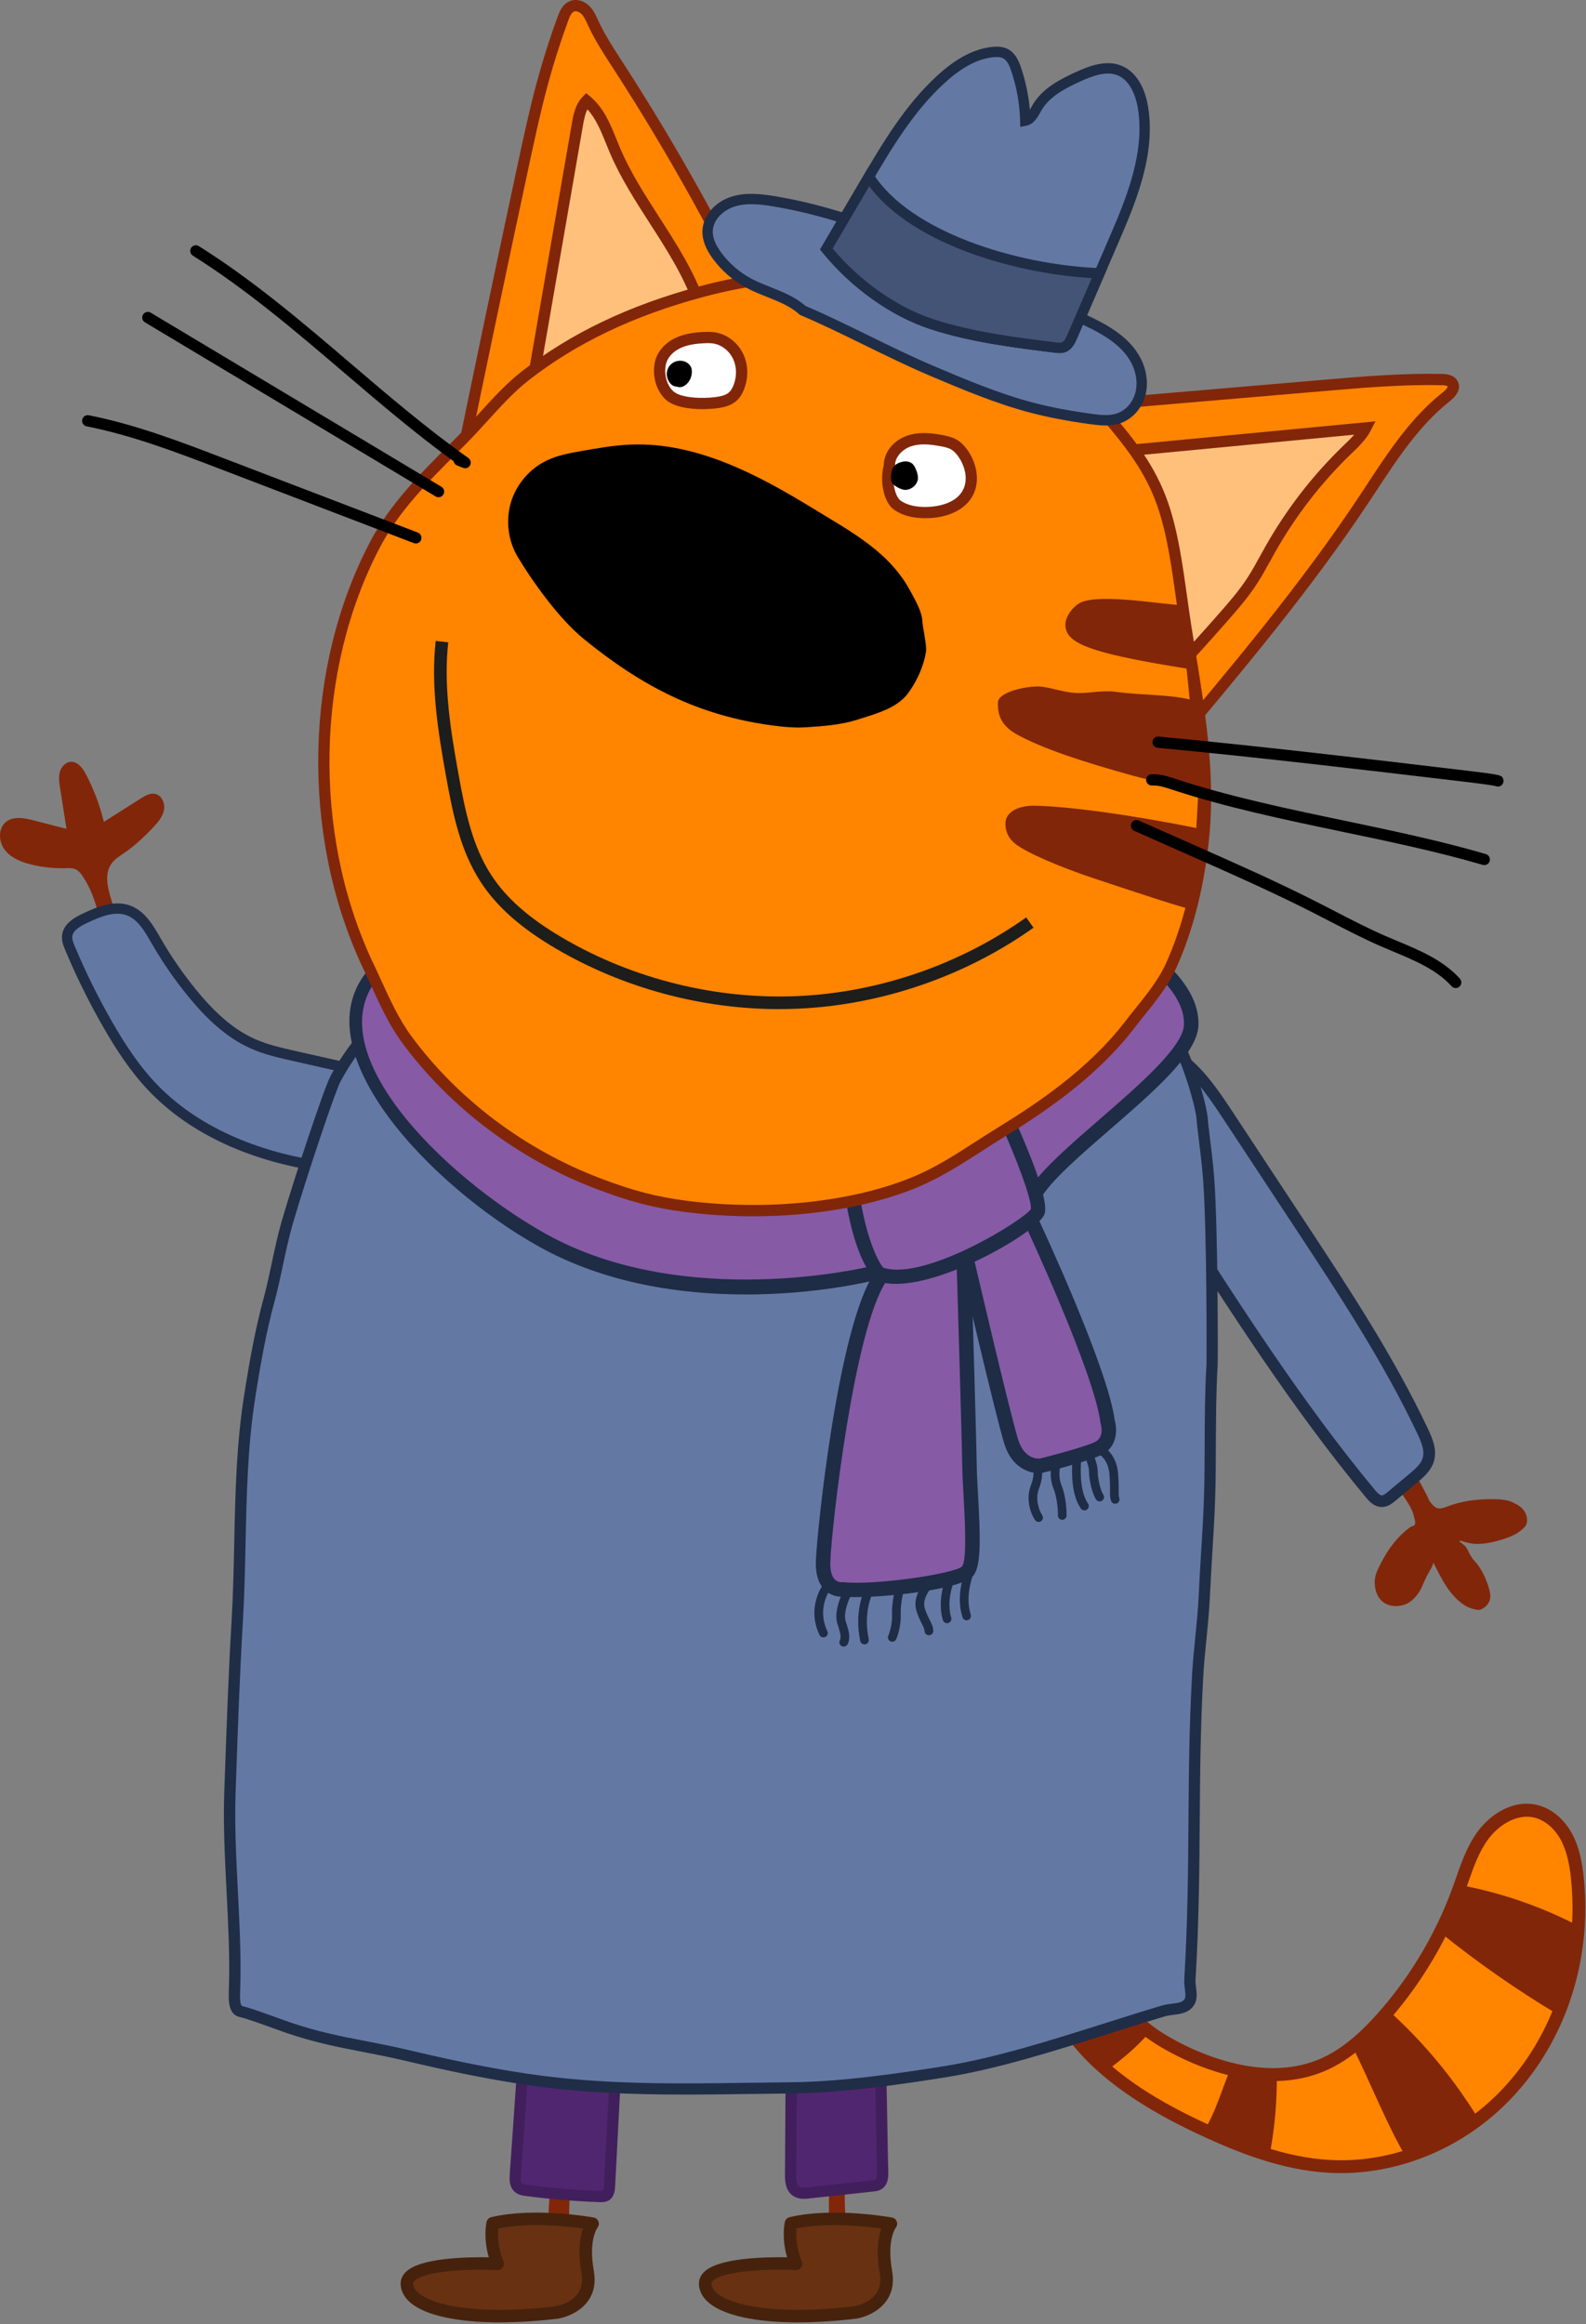
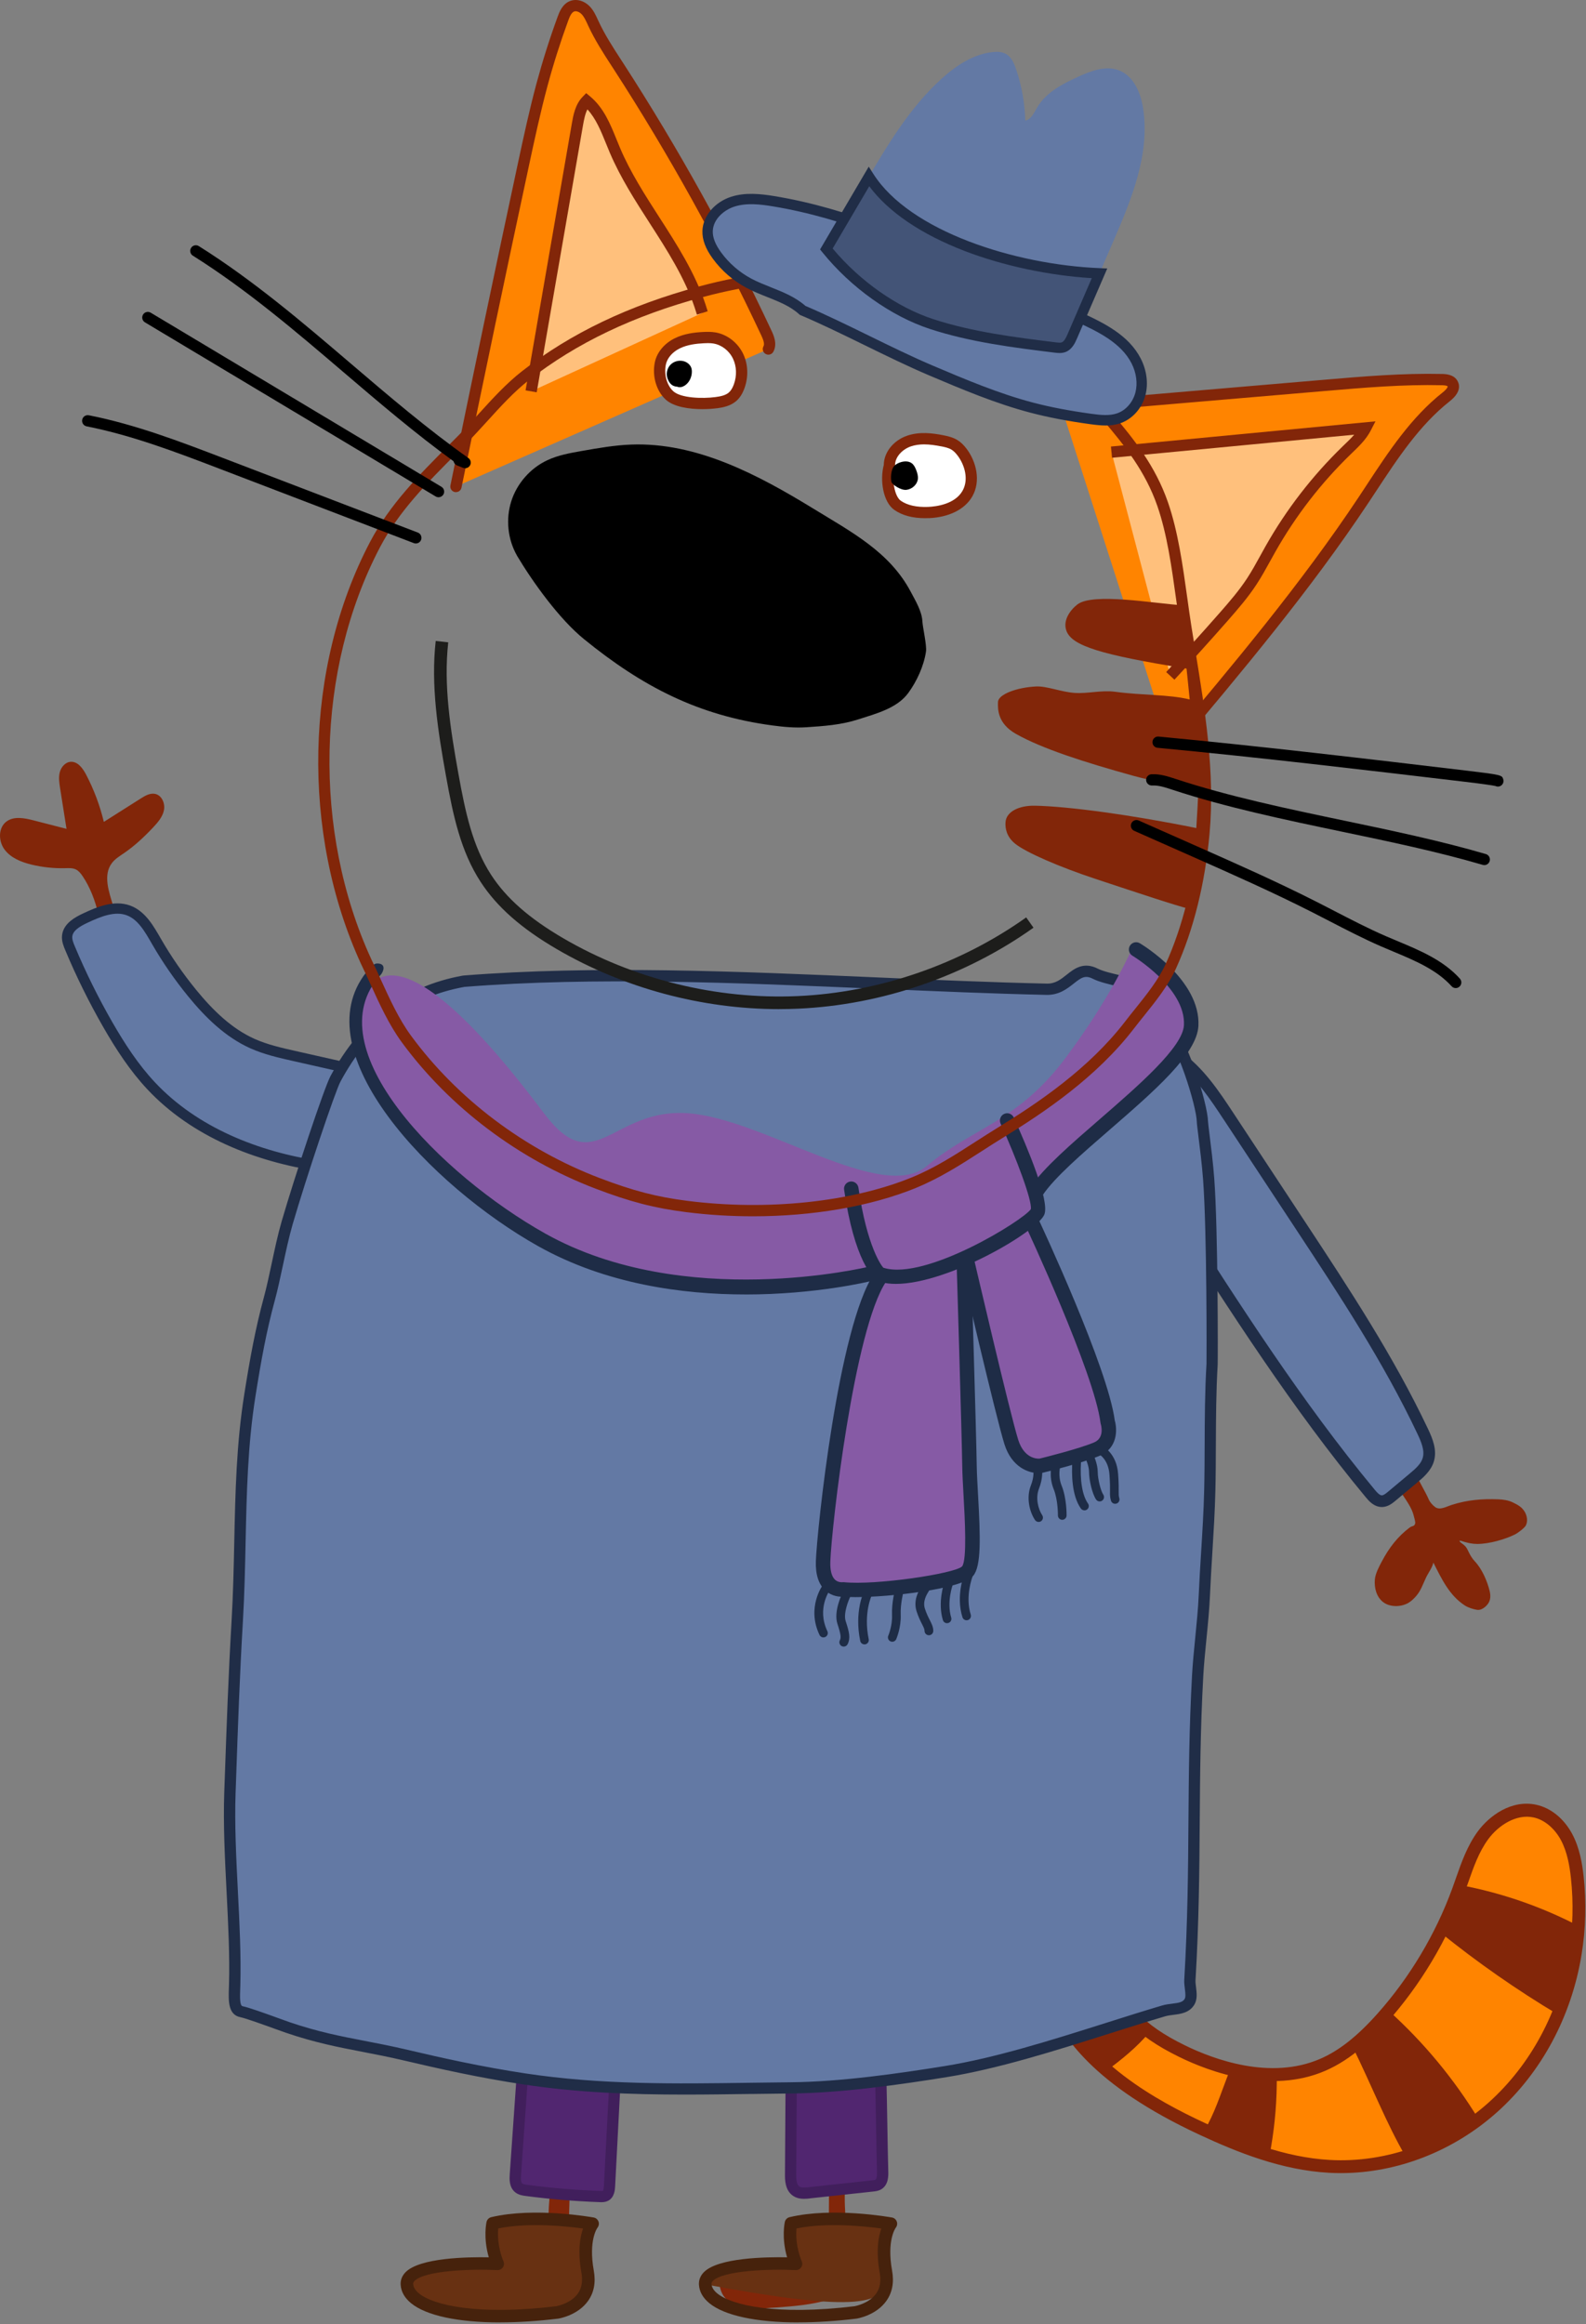
<svg xmlns="http://www.w3.org/2000/svg" width="557" height="816" viewBox="0 0 557 816" fill="none">
  <rect x="0" y="0" width="557" height="816" fill="#808080" stroke="none" />
  <g clip-path="url(#clip0_787_8379)">
    <path d="M488.88 516.05C489.68 514.99 493.28 511.91 494.35 512.7C495.42 513.49 496.69 516.27 497.23 517.49C498.5 520.38 500.53 523.57 501.8 526.46C502.22 527.42 503.15 528.44 503.99 529.07C505.66 530.33 507.94 528.93 509.93 528.3C515.33 526.58 520.54 526.15 526.2 526.37C527.88 526.43 529.74 526.7 531.24 527.43C533.04 528.31 534.41 529.01 535.46 530.72C536.32 532.13 536.64 534.15 535.84 535.6C535.36 536.47 533.01 538.23 532.12 538.67C528.48 540.47 523.01 542.03 518.81 542.04C515.34 542.04 512.75 540.59 512.61 540.95C512.46 541.35 513.68 541.88 514.64 542.89C515.6 543.9 515.99 546.05 517.95 548.14C520.59 550.94 522.34 555.22 523.14 558.47C523.54 560.09 523.55 561.72 522.57 563.06C521.72 564.21 520.21 565.39 518.8 565.18C517.39 564.97 515.56 564.38 514.37 563.59C508.97 560.03 506.32 554.36 503.4 548.59C502.97 550.46 501.61 552.17 500.79 553.91C499.7 556.22 498.99 558.49 497.29 560.4C496.48 561.32 495.58 562.19 494.52 562.79C491.94 564.24 488.09 564.27 485.75 562.45C483.41 560.63 482.61 557.53 482.84 554.59C483 552.46 484.35 549.96 485.35 548.08C487.82 543.43 490.87 539.41 495.1 536.26C496 535.6 496.71 535.96 496.99 534.88C497.15 534.26 496.65 532.76 496.5 532.14C495.24 526.78 488.78 521.58 488.88 516.08V516.05Z" fill="#822609" />
    <path d="M413.28 370.71C420.96 376.05 426.29 384.04 431.43 391.84C439.9 404.69 448.36 417.53 456.83 430.38C472.24 453.77 487.71 477.25 499.68 502.55C501.16 505.67 502.61 509.18 501.61 512.48C500.8 515.16 498.54 517.12 496.38 518.92L488.81 525.25C487.78 526.11 486.64 527.01 485.3 527.01C483.62 527.01 482.31 525.61 481.24 524.32C455.59 493.39 433.88 459.46 412.24 425.63L398.23 403.73C395.4 399.31 392.5 394.7 391.79 389.5C391.08 384.3 408.45 372.78 413.28 370.69V370.71Z" fill="#6379A4" />
    <path d="M490.13 526.83L497.7 520.5C499.75 518.79 502.56 516.44 503.57 513.08C504.77 509.09 503.15 505.11 501.53 501.69C489.47 476.2 473.75 452.34 458.54 429.26L433.14 390.72C428.18 383.2 422.57 374.67 414.45 369.03L413.51 368.38L412.46 368.84C409.15 370.27 388.75 382.45 389.76 389.8C390.54 395.53 393.71 400.49 396.5 404.85L410.51 426.75C431.84 460.1 453.89 494.58 479.65 525.64C480.65 526.84 482.5 529.07 485.29 529.07C485.38 529.07 485.48 529.07 485.57 529.07C487.58 528.96 489.1 527.69 490.12 526.84L490.13 526.83ZM429.71 392.96L455.11 431.5C470.24 454.46 485.89 478.2 497.82 503.42C499.17 506.28 500.43 509.29 499.64 511.89C499.03 513.92 497.28 515.5 495.06 517.36L487.49 523.69C486.88 524.2 485.96 524.98 485.3 524.98C484.54 524.98 483.62 524 482.82 523.03C457.22 492.16 435.24 457.79 413.97 424.55L399.96 402.65C397.39 398.64 394.48 394.09 393.82 389.24C393.43 386.36 406.31 376.43 413.05 373.07C420.02 378.27 425.15 386.06 429.7 392.96H429.71Z" fill="#202D47" />
    <path d="M39.79 318.15C38.24 313.1 36.1 307.16 39.32 302.97C40.44 301.51 42.05 300.54 43.56 299.51C47.34 296.92 50.7 293.76 53.84 290.42C55.47 288.68 57.12 286.76 57.58 284.42C58.04 282.08 56.85 279.24 54.52 278.72C52.73 278.33 50.97 279.35 49.43 280.33L36.47 288.54C35.08 282.77 32.98 277.17 30.22 271.91C29.07 269.73 27.31 267.31 24.85 267.45C22.97 267.56 21.48 269.25 21 271.08C20.52 272.91 20.81 274.83 21.1 276.69L23.36 290.99L11.74 288C8.54 287.18 4.82 286.45 2.2 288.47C-0.69 290.69 -0.57 295.39 1.63 298.3C3.83 301.21 7.44 302.65 10.98 303.52C14.86 304.47 18.86 304.9 22.85 304.8C24.17 304.76 25.57 304.68 26.74 305.29C27.71 305.79 28.4 306.69 29.01 307.59C31.71 311.59 33.39 316.15 34.52 320.82C35.21 323.66 34.93 332.75 36.89 334.67C38.99 336.72 40.73 333.27 41.39 331.2C42.71 327.12 41 322.1 39.8 318.16L39.79 318.15Z" fill="#822609" />
    <path d="M142.06 377.69C139.48 376.58 136.56 376.75 133.75 376.64C128.74 376.46 123.81 375.35 118.91 374.24L103.34 370.73C98.38 369.61 93.38 368.48 88.73 366.41C80.23 362.62 73.4 355.88 67.51 348.68C62.84 342.97 58.64 336.89 54.95 330.5C52.45 326.17 49.8 321.36 45.12 319.63C40.18 317.81 34.76 320.07 29.99 322.3C27.14 323.63 23.9 325.48 23.59 328.61C23.44 330.08 24.01 331.52 24.59 332.89C28.46 342.13 32.91 351.12 37.9 359.8C42.27 367.4 47.09 374.81 53.08 381.2C68.31 397.45 90.23 406.13 112.26 409.41C121.14 410.73 136.43 412.35 143.75 405.4C150.29 399.19 151.52 381.76 142.07 377.69H142.06Z" fill="#6379A4" />
    <path d="M142.06 377.69C139.48 376.58 136.56 376.75 133.75 376.64C128.74 376.46 123.81 375.35 118.91 374.24L103.34 370.73C98.38 369.61 93.38 368.48 88.73 366.41C80.23 362.62 73.4 355.88 67.51 348.68C62.84 342.97 58.64 336.89 54.95 330.5C52.45 326.17 49.8 321.36 45.12 319.63C40.18 317.81 34.76 320.07 29.99 322.3C27.14 323.63 23.9 325.48 23.59 328.61C23.44 330.08 24.01 331.52 24.59 332.89C28.46 342.13 32.91 351.12 37.9 359.8C42.27 367.4 47.09 374.81 53.08 381.2C68.31 397.45 90.23 406.13 112.26 409.41C121.14 410.73 136.43 412.35 143.75 405.4C150.29 399.19 151.52 381.76 142.07 377.69H142.06Z" stroke="#202D47" stroke-width="3.62" stroke-miterlimit="10" />
    <path d="M380.44 690.04C388.02 693.87 392.1 702.13 397.95 708.29C402.75 713.34 408.81 717.01 415.06 720.07C430.41 727.59 448.81 731.69 464.51 724.92C472.7 721.39 479.45 715.19 485.39 708.54C497.03 695.49 506.17 680.22 512.16 663.8C514.6 657.12 516.59 650.11 520.79 644.37C524.99 638.63 532.12 634.33 539.07 635.86C543.87 636.91 547.79 640.59 550.12 644.91C552.45 649.24 553.37 654.17 553.91 659.06C554.88 667.94 554.64 676.95 553.21 685.77C549.88 706.36 539.77 725.97 524.22 739.88C508.67 753.79 487.68 761.73 466.85 760.58C451.31 759.72 436.44 754.04 422.32 747.49C400.96 737.57 379.3 724.07 370.01 702.43C368.51 698.93 367.37 694.89 368.85 691.37C370.33 687.86 377.85 687.25 380.43 690.06L380.44 690.04Z" fill="#FF8400" />
    <path d="M525.75 741.55C541.39 727.55 551.94 707.87 555.46 686.11C556.92 677.08 557.16 667.88 556.17 658.79C555.7 654.43 554.81 648.79 552.13 643.81C549.24 638.45 544.67 634.73 539.57 633.61C530.84 631.69 523.02 637.47 518.97 643C515.3 648.01 513.25 653.86 511.27 659.51C510.86 660.68 510.45 661.84 510.03 663C504.17 679.05 495.07 694.27 483.7 707.01C476.63 714.93 470.25 719.96 463.61 722.82C446.14 730.36 426.31 723.05 416.05 718.02C408.75 714.44 403.52 710.85 399.59 706.71C397.75 704.77 396.02 702.53 394.36 700.36C390.82 695.76 387.16 691 381.8 688.17C379.49 685.99 375.71 685.72 373.09 686.18C369.99 686.72 367.69 688.28 366.78 690.45C364.86 695.03 366.52 699.96 367.95 703.28C372.87 714.76 383.77 732.05 421.39 749.51C434.44 755.57 450.04 761.89 466.75 762.81C468.14 762.89 469.53 762.92 470.92 762.92C490.65 762.92 510.43 755.25 525.76 741.53L525.75 741.55ZM378.78 691.57C378.96 691.77 379.18 691.94 379.43 692.06C384.06 694.4 387.32 698.64 390.78 703.14C392.52 705.4 394.31 707.74 396.32 709.85C400.63 714.39 406.27 718.28 414.08 722.11C425.04 727.48 446.29 735.26 465.43 727C474.97 722.88 482.37 715.35 487.11 710.04C498.86 696.87 508.27 681.15 514.32 664.56C514.75 663.39 515.16 662.2 515.58 661.02C517.54 655.44 519.38 650.16 522.66 645.7C526.16 640.92 532.45 636.71 538.63 638.06C542.38 638.88 545.94 641.84 548.17 645.97C550.48 650.26 551.27 655.34 551.7 659.29C552.65 667.98 552.42 676.77 551.02 685.4C547.66 706.13 537.63 724.87 522.76 738.18C507.24 752.07 486.94 759.41 467.03 758.3C451.09 757.42 435.99 751.29 423.33 745.41C405.99 737.36 381.82 724.05 372.15 701.51C370.41 697.45 370.04 694.5 371 692.23C371.29 691.55 372.45 690.92 373.91 690.67C374.41 690.58 374.9 690.54 375.36 690.54C376.95 690.54 378.28 691 378.82 691.58L378.78 691.57Z" fill="#822609" />
    <path d="M512.17 663.78C512.41 663.13 512.64 662.47 512.87 661.81C527.28 664.51 541.29 669.35 554.3 676.11C554.1 679.34 553.74 682.56 553.22 685.75C552.03 693.11 549.96 700.33 547.1 707.22C532.69 698.61 518.89 688.98 505.83 678.44C508.22 673.68 510.34 668.78 512.17 663.78V663.78Z" fill="#822609" />
    <path d="M432.12 726.39C437.52 727.74 443.02 728.46 448.44 728.32C448.41 729.52 448.41 730.73 448.39 731.93C448.29 740.24 447.43 748.54 445.86 756.7C438.06 754.37 430.46 751.22 423.06 747.81C426.5 742.04 428.56 735.49 430.99 729.19C431.35 728.26 431.72 727.32 432.12 726.39Z" fill="#822609" />
    <path d="M368.86 691.35C370.34 687.84 377.86 687.23 380.44 690.04C388.02 693.87 392.1 702.13 397.95 708.29C399.72 710.16 401.67 711.84 403.74 713.37C399.49 718.61 393.35 723.5 388.68 726.9C380.75 720.09 374.16 712.06 370.02 702.41C368.52 698.91 367.38 694.87 368.86 691.35V691.35Z" fill="#822609" />
    <path d="M485.4 708.53C486.17 707.66 486.94 706.78 487.69 705.9C499.98 716.97 510.64 729.84 519.25 743.96C511.58 749.8 502.89 754.31 493.7 757.15C487.01 745.78 481.53 731.7 475 718.5C478.76 715.53 482.2 712.1 485.39 708.52L485.4 708.53Z" fill="#822609" />
    <path d="M200.21 762.18C199.97 758.33 194.43 762.37 194.13 763.74C192.42 771.39 192.04 786.02 193.04 793.8C192.22 793.9 191.43 786.85 190.64 786.65C189.44 786.34 188.18 786.38 186.94 786.43C179.94 786.67 172.88 801.28 166.05 802.85C162.16 803.74 165.85 796.52 164.18 800.14C163.38 801.88 155.41 798.37 155.49 800.28C155.58 802.56 155.94 804.96 157.35 806.76C157.93 807.5 158.68 808.11 159.48 808.62C163.66 811.26 168.99 810.93 173.89 810.32C178.41 809.75 182.91 809.01 187.37 808.09C192.05 807.13 197.19 805.63 199.61 801.51C200.04 800.78 200.36 799.99 200.49 799.16C200.65 798.13 200.51 797.09 200.39 796.06C199.06 784.84 200.45 766.06 200.21 762.2V762.18Z" fill="#822609" />
    <path d="M297.3 764.45C296.4 768.99 296.66 773.66 296.92 778.27L297.91 795.72C298.09 798.91 298.14 802.49 295.95 804.81C294.7 806.14 292.91 806.82 291.16 807.34C285.2 809.12 278.95 809.65 272.75 810.1C268.23 810.42 263.59 810.7 259.25 809.38C257.55 808.86 255.87 808.07 254.68 806.74C252.31 804.11 252.4 800.14 252.75 796.61C252.9 795.07 260.85 803.45 261.78 802.21C262.29 801.54 263.27 799.05 263.98 798.62C266.63 797 261.68 800.92 264.75 800.41C273.15 799.01 281.81 795.7 290.16 797.4C290.39 797.45 290.67 788.26 290.85 788.11C291.02 787.96 291.04 787.7 291.04 787.48L291.17 766.06C291.17 764.58 291.2 763.06 291.77 761.7C292.34 760.34 293.61 759.16 295.09 759.16C296.57 759.16 297.85 763.08 297.29 764.44L297.3 764.45Z" fill="#822609" />
    <path d="M183.44 728.7L181.01 763.46C180.89 765.11 180.89 767.03 182.16 768.09C182.91 768.71 183.93 768.87 184.89 768.99C193.49 770.12 202.14 770.84 210.81 771.14C211.42 771.16 212.06 771.17 212.6 770.9C213.77 770.32 213.98 768.78 214.05 767.47L215.88 732.3C215.99 730.1 215.97 727.55 214.26 726.14C213.09 725.18 211.46 725.06 209.95 725.02C203.05 724.83 190.25 727.64 183.43 728.68L183.44 728.7Z" fill="#512670" />
    <path d="M213.49 772.68C215.83 771.51 215.98 768.66 216.03 767.59L217.86 732.42C217.96 730.59 218.15 726.8 215.52 724.63C213.88 723.28 211.81 723.11 210.01 723.06C204.74 722.91 196.3 724.43 189.53 725.64C187.16 726.07 184.91 726.47 183.13 726.74L181.56 726.98L179.02 763.32C178.92 764.78 178.71 767.8 180.88 769.61C182.1 770.62 183.62 770.82 184.62 770.95C193.25 772.08 202.03 772.81 210.73 773.12C210.89 773.12 211.07 773.13 211.26 773.13C211.9 773.13 212.7 773.06 213.48 772.67L213.49 772.68ZM190.24 729.54C196.83 728.35 205.04 726.89 209.91 727.02C211.11 727.05 212.34 727.13 213.02 727.69C213.98 728.48 214.02 730.33 213.92 732.22L212.09 767.39C212.01 768.86 211.75 769.13 211.74 769.15C211.6 769.21 211.12 769.19 210.89 769.18C202.32 768.88 193.66 768.16 185.16 767.04C184.58 766.96 183.77 766.86 183.43 766.58C182.82 766.07 182.94 764.35 182.99 763.61L185.31 730.42C186.8 730.17 188.49 729.87 190.24 729.55V729.54Z" fill="#411F5C" />
    <path d="M308.26 717.15C309.08 721.16 309.2 725.29 309.32 729.38C309.54 737.25 309.76 754.55 309.99 762.42C310.04 764.07 309.92 766.03 308.52 766.89C307.93 767.25 307.22 767.33 306.53 767.41L284.22 769.82C282.65 769.99 280.93 770.12 279.63 769.24C277.82 768 277.65 765.44 277.67 763.25C277.75 753.89 277.83 735.1 277.91 725.74C277.91 724.67 277.93 723.57 278.34 722.58C279.44 719.88 282.81 719.06 285.7 718.72C292.26 717.94 301.69 716.8 308.28 717.16L308.26 717.15Z" fill="#512670" />
    <path d="M284.42 771.79L306.73 769.38C307.5 769.3 308.56 769.18 309.54 768.58C312.09 767.02 312 763.76 311.96 762.37C311.85 758.45 311.74 752.08 311.63 745.92C311.52 739.71 311.41 733.29 311.3 729.33C311.18 725.21 311.06 720.95 310.2 716.76L309.89 715.26L308.37 715.18C301.73 714.82 292.53 715.91 285.82 716.71L285.45 716.75C282.34 717.12 278.02 718.05 276.49 721.84C275.94 723.2 275.93 724.6 275.92 725.73C275.88 730.45 275.84 737.56 275.8 744.66C275.76 751.64 275.72 758.6 275.68 763.24C275.66 765.09 275.63 768.93 278.5 770.89C279.74 771.73 281.13 771.95 282.39 771.95C283.14 771.95 283.84 771.87 284.42 771.81V771.79ZM306.6 719.07C307.14 722.47 307.24 726 307.34 729.44C307.45 733.38 307.56 739.79 307.67 745.99C307.78 752.16 307.89 758.55 308 762.49C308.05 764.44 307.74 765.05 307.47 765.22C307.25 765.36 306.72 765.41 306.3 765.46L283.99 767.87C282.67 768.01 281.43 768.1 280.72 767.62C279.73 766.94 279.61 765.05 279.63 763.28C279.67 758.64 279.71 751.67 279.75 744.69C279.79 737.6 279.83 730.49 279.87 725.77C279.87 724.9 279.88 723.99 280.15 723.34C280.71 721.96 282.6 721.09 285.91 720.69L286.28 720.65C291.98 719.97 299.52 719.08 305.53 719.08C305.89 719.08 306.25 719.08 306.6 719.09V719.07Z" fill="#411F5C" />
    <path d="M408.61 358.54C404.32 354.55 403.95 347.81 400.71 346.46C396.77 344.83 388.47 343.78 384.67 341.85C377.48 338.21 375.67 347.49 367.61 347.31C302.26 345.86 228 339.32 162.84 344.48C142.72 348.12 128.3 359.37 117.83 378.74C115.74 382.59 105.46 413.46 100.86 429.27C98.41 437.7 96.74 448.14 94.59 456.01C91.52 467.28 89.61 478.12 87.77 489.76C83.54 516.43 84.92 541.98 83.32 569.15C82.1 589.78 81.49 608.46 80.76 629.36C80 650.95 83.02 675.77 82.42 697.04C82.29 701.76 81.89 705.68 84.82 706.26C87.63 706.81 98.34 710.87 101.05 711.79C116.68 717.1 126.9 717.83 142.73 721.56C156.77 724.87 170.07 727.72 184.22 729.86C215.62 734.6 245.97 733.29 277.72 733C294.95 732.84 315.01 730.04 332.12 727.28C356.43 723.36 384.51 713.13 408.66 705.98C412.01 704.99 415.97 705.76 417.77 702.77C418.96 700.79 417.77 697.47 417.9 695.17C420.27 654.98 418.52 626.99 420.62 588.45C421.11 579.43 422.58 569.24 422.97 560.22C423.51 547.87 424.59 535.54 424.89 523.32C425.24 508.76 424.8 494.27 425.71 478.92C425.78 477.79 425.88 432.41 424.51 413.97C423.89 405.62 422.34 395.29 422.31 393.85C422.18 387.78 415.01 364.5 408.62 358.55L408.61 358.54Z" fill="#6379A4" />
    <path d="M263.91 735.14C268.49 735.08 273.09 735.01 277.72 734.97C295.7 734.8 316.39 731.81 332.42 729.23C350.46 726.32 370.29 720.05 389.47 713.98C396.35 711.8 402.86 709.75 409.2 707.87C410.09 707.61 411.08 707.48 412.13 707.35C414.62 707.04 417.72 706.66 419.45 703.78C420.57 701.91 420.29 699.63 420.04 697.62C419.93 696.74 419.83 695.91 419.86 695.28C421.09 674.45 421.22 656.68 421.34 639.49C421.45 623.58 421.57 607.12 422.58 588.55C422.81 584.32 423.27 579.73 423.71 575.29C424.21 570.28 424.72 565.11 424.93 560.3C425.15 555.27 425.47 550.15 425.77 545.19C426.21 538.02 426.67 530.61 426.84 523.35C426.97 517.96 426.99 512.48 427.01 507.18C427.05 498.07 427.08 488.65 427.65 479.02C427.73 477.68 427.8 432 426.45 413.81C426.06 408.51 425.29 402.38 424.78 398.32C424.52 396.21 424.27 394.22 424.26 393.79C424.13 387.48 416.89 363.55 409.94 357.08C408.12 355.39 407.09 353.05 406.1 350.78C404.93 348.12 403.82 345.6 401.45 344.62C399.51 343.82 396.79 343.19 393.92 342.52C390.72 341.78 387.41 341.01 385.55 340.07C380.5 337.51 377.23 340.12 374.6 342.21C372.55 343.84 370.61 345.39 367.64 345.32C348.47 344.89 328.95 344.05 308.27 343.15C259.38 341.03 208.82 338.84 162.67 342.49L162.47 342.52C142.09 346.21 126.91 357.74 116.07 377.78C113.86 381.87 103.55 412.87 98.94 428.7C97.59 433.34 96.48 438.55 95.41 443.59C94.5 447.87 93.63 451.92 92.67 455.47C89.72 466.3 87.79 476.88 85.8 489.43C83.01 507.02 82.65 523.72 82.27 541.4C82.08 550.38 81.88 559.66 81.33 569.01C80.21 588.09 79.59 605.8 78.93 624.54L78.76 629.27C78.37 640.41 78.98 652.52 79.58 664.23C80.14 675.26 80.72 686.66 80.42 696.96L80.379 698.1C80.24 702.42 80.07 707.32 84.41 708.18C86.32 708.56 92.84 710.93 96.75 712.34C98.34 712.92 99.65 713.39 100.39 713.64C110.64 717.13 118.69 718.68 127.22 720.33C131.89 721.23 136.72 722.17 142.25 723.47C154.13 726.27 168.36 729.45 183.9 731.8C203.06 734.69 221.6 735.35 240.5 735.35C248.22 735.35 255.99 735.24 263.9 735.13L263.91 735.14ZM308.11 347.11C328.8 348.01 348.35 348.85 367.56 349.28C371.91 349.36 374.79 347.13 377.07 345.32C379.79 343.16 381.11 342.26 383.77 343.61C386.06 344.77 389.61 345.59 393.04 346.39C395.63 346.99 398.32 347.61 399.95 348.29C400.86 348.67 401.69 350.56 402.49 352.39C403.54 354.77 404.84 357.74 407.26 359.99C413.3 365.62 420.2 388.33 420.32 393.88C420.33 394.49 420.51 395.91 420.87 398.82C421.37 402.84 422.14 408.91 422.52 414.11C423.9 432.65 423.77 477.53 423.72 478.8C423.14 488.54 423.11 498.01 423.07 507.18C423.05 512.46 423.03 517.92 422.9 523.27C422.73 530.45 422.27 537.83 421.83 544.96C421.52 549.93 421.2 555.07 420.98 560.14C420.77 564.84 420.26 569.96 419.77 574.91C419.32 579.4 418.86 584.03 418.63 588.35C417.61 607.02 417.5 623.52 417.38 639.48C417.26 656.62 417.13 674.34 415.91 695.07C415.85 696.06 415.98 697.11 416.11 698.13C416.28 699.51 416.47 701.06 416.06 701.76C415.36 702.93 413.99 703.15 411.65 703.44C410.49 703.58 409.29 703.73 408.08 704.09C401.7 705.98 395.18 708.04 388.28 710.23C369.24 716.25 349.55 722.48 331.79 725.34C315.9 727.9 295.4 730.87 277.68 731.03C273.04 731.07 268.43 731.14 263.85 731.2C236.75 731.58 211.15 731.94 184.5 727.92C169.1 725.59 154.97 722.44 143.17 719.65C137.56 718.33 132.69 717.39 127.98 716.48C119.59 714.86 111.67 713.33 101.68 709.93C100.96 709.69 99.67 709.22 98.12 708.65C92.47 706.6 87.24 704.73 85.2 704.33C84.17 704.13 84.26 701.15 84.36 698.27L84.4 697.11C84.7 686.65 84.12 675.17 83.55 664.07C82.96 652.44 82.35 640.42 82.74 629.45L82.91 624.72C83.56 606 84.18 588.32 85.3 569.29C85.86 559.87 86.06 550.55 86.25 541.53C86.63 523.99 86.98 507.42 89.73 490.09C91.7 477.67 93.6 467.21 96.51 456.55C97.51 452.89 98.38 448.79 99.31 444.45C100.37 439.48 101.47 434.34 102.77 429.84C107.48 413.65 117.69 383.19 119.58 379.7C129.94 360.56 143.77 350 163.11 346.47C209 342.85 259.39 345.03 308.13 347.14L308.11 347.11Z" fill="#202D47" />
-     <path d="M312.9 780.68C312.9 780.68 292.63 777.01 277.79 780.53C277.79 780.53 276.32 786.85 279.55 794.78C279.55 794.78 247.08 793.16 247.67 801.98C248.26 810.79 269.12 815.64 300.56 811.82C300.56 811.82 313.34 809.76 311.14 797.57C308.94 785.38 312.9 780.67 312.9 780.67V780.68Z" fill="#683112" />
+     <path d="M312.9 780.68C312.9 780.68 292.63 777.01 277.79 780.53C277.79 780.53 276.32 786.85 279.55 794.78C279.55 794.78 247.08 793.16 247.67 801.98C300.56 811.82 313.34 809.76 311.14 797.57C308.94 785.38 312.9 780.67 312.9 780.67V780.68Z" fill="#683112" />
    <path d="M280.41 815.32C286.68 815.32 293.55 814.89 300.82 814.01C301.18 813.95 307.71 812.85 311.3 807.77C313.37 804.85 314.04 801.29 313.3 797.18C311.35 786.39 314.57 782.11 314.61 782.07C315.08 781.46 315.22 780.63 314.94 779.91C314.66 779.19 314.05 778.65 313.29 778.51C312.44 778.36 292.39 774.8 277.28 778.39C276.47 778.58 275.83 779.22 275.64 780.04C275.58 780.29 274.41 785.51 276.42 792.48C269.07 792.34 252.23 792.59 247.19 797.71C245.95 798.97 245.36 800.5 245.47 802.14C245.63 804.55 246.84 806.7 249.07 808.55C254.42 812.98 265.76 815.34 280.41 815.34V815.32ZM300.23 809.64C272.6 812.99 256.92 809.31 251.88 805.14C250.62 804.1 249.94 802.98 249.87 801.83C249.85 801.57 249.89 801.24 250.34 800.78C253.93 797.13 270.09 796.51 279.44 796.97C280.19 797.01 280.91 796.66 281.35 796.04C281.79 795.43 281.88 794.63 281.59 793.93C279.49 788.79 279.54 784.43 279.74 782.34C290.46 780.18 303.73 781.57 309.54 782.37C308.48 785.25 307.57 790.24 308.96 797.94C309.48 800.83 309.06 803.27 307.72 805.18C305.32 808.59 300.67 809.54 300.23 809.62V809.64Z" fill="#46220C" />
    <path d="M208.13 780.68C208.13 780.68 187.86 777.01 173.02 780.53C173.02 780.53 171.55 786.85 174.78 794.78C174.78 794.78 142.31 793.16 142.9 801.98C143.49 810.79 164.35 815.64 195.79 811.82C195.79 811.82 208.57 809.76 206.37 797.57C204.17 785.38 208.13 780.67 208.13 780.67V780.68Z" fill="#683112" />
    <path d="M175.65 815.32C181.92 815.32 188.79 814.89 196.06 814.01C196.42 813.95 202.95 812.85 206.54 807.77C208.61 804.85 209.28 801.29 208.54 797.18C206.59 786.39 209.81 782.11 209.85 782.07C210.32 781.46 210.46 780.63 210.18 779.91C209.9 779.19 209.29 778.65 208.53 778.51C207.68 778.36 187.63 774.8 172.52 778.39C171.71 778.58 171.07 779.22 170.88 780.04C170.82 780.29 169.65 785.51 171.66 792.48C164.31 792.34 147.47 792.59 142.43 797.71C141.19 798.97 140.6 800.5 140.71 802.14C140.87 804.55 142.08 806.7 144.31 808.55C149.66 812.98 161 815.34 175.65 815.34V815.32ZM195.47 809.64C167.84 812.99 152.16 809.31 147.12 805.14C145.86 804.1 145.18 802.98 145.11 801.83C145.09 801.57 145.13 801.24 145.58 800.78C149.17 797.13 165.33 796.51 174.68 796.97C175.43 797.01 176.15 796.66 176.59 796.04C177.03 795.43 177.12 794.63 176.83 793.93C174.73 788.79 174.78 784.43 174.98 782.34C185.7 780.18 198.97 781.57 204.78 782.37C203.72 785.25 202.81 790.24 204.2 797.94C204.72 800.83 204.3 803.27 202.96 805.18C200.56 808.59 195.91 809.54 195.47 809.62V809.64Z" fill="#46220C" />
    <path d="M397.79 332.52C397.79 332.52 430.7 348.73 413.52 370.46C396.33 392.19 370.39 408.56 364.56 416.5C364.56 416.5 367.8 425.74 362.29 428.66C362.29 428.66 381.1 468.22 386.28 487.03C391.47 505.84 389.68 506.32 383.85 509.08C378.01 511.84 364.39 514.75 364.39 514.75C364.39 514.75 356.45 513.45 354.01 505.83C351.58 498.21 338.77 442.11 338.77 442.11L340.88 516.85L341.04 543.93C341.04 543.93 345.74 552.68 332.61 554.79C319.48 556.9 297.1 558.19 297.1 558.19C297.1 558.19 287.05 559.65 288.35 546.03C289.65 532.41 295.97 491.72 295.97 491.72L308.13 447.62C308.13 447.62 280.08 452.32 267.11 452.16C254.14 452 220.42 452.81 193.34 436.76C166.26 420.71 151.19 406.44 151.19 406.44C151.19 406.44 128.17 382.77 125.09 363.15C125.09 363.15 124.04 301.56 191.04 390.83C208.92 414.65 214.91 388.88 241.66 390.83C268.41 392.78 309.75 422.66 325.48 409.36C341.21 396.07 357.26 393.96 373.96 371.75C390.66 349.54 397.79 332.51 397.79 332.51V332.52Z" fill="#865AA5" />
    <path d="M364.15 420.6C364.97 420.6 365.77 420.21 366.26 419.48C370.4 413.37 379.74 405.27 389.63 396.7C405.44 382.99 420.37 370.05 420.88 360.18C421.71 344.08 401.18 331.67 400.31 331.15C399.1 330.43 397.54 330.83 396.82 332.03C396.1 333.24 396.5 334.8 397.7 335.52C397.89 335.63 416.47 346.88 415.8 359.92C415.4 367.62 399.94 381.03 386.3 392.86C376.15 401.66 366.56 409.97 362.05 416.63C361.26 417.79 361.57 419.38 362.73 420.16C363.17 420.46 363.66 420.6 364.15 420.6Z" fill="#1E2C46" />
    <path d="M314.62 450.74C333.06 450.74 364.49 432.26 366.78 426.36C368.67 421.51 360.86 402.96 356.04 392.33C355.46 391.05 353.95 390.48 352.67 391.06C351.39 391.64 350.82 393.15 351.4 394.43C356.95 406.65 362.54 421.52 362.03 424.5C359.51 428.36 325.22 449.58 310.45 445.13C310.4 445.11 310.34 445.1 310.29 445.09C309.77 444.75 304.49 437.87 301.48 416.97C301.28 415.58 299.99 414.61 298.6 414.81C297.21 415.01 296.24 416.3 296.45 417.69C299.97 442.06 306.58 449.6 309.2 450.06C310.83 450.52 312.66 450.74 314.64 450.74H314.62Z" fill="#1E2C46" />
    <path d="M261.82 454.46C286.49 454.46 305.07 449.97 306.5 449.61C307.86 449.27 308.69 447.89 308.35 446.53C308.01 445.17 306.63 444.33 305.27 444.67C304.62 444.83 240.17 460.37 191.46 433.05C155.29 412.77 110.07 367.88 133.69 342.24C134.64 341.21 135.84 338.22 132.43 338.25C131.03 338.26 129.58 340.16 128.71 341.25C106.2 369.43 151.59 416.51 188.98 437.48C212.82 450.85 239.76 454.45 261.82 454.45V454.46Z" fill="#1E2C46" />
    <path d="M364.77 517.19C365.13 517.19 365.47 517.17 365.78 517.13C365.87 517.12 365.97 517.1 366.06 517.08C366.63 516.94 380.08 513.66 386.21 511.08C392.5 508.43 392.44 501.94 391.5 498.67C389.08 480.17 365.73 430.22 364.74 428.1C364.14 426.83 362.63 426.28 361.36 426.88C360.09 427.48 359.54 428.99 360.14 430.26C360.38 430.77 384.33 482 386.49 499.51C386.51 499.67 386.54 499.82 386.59 499.97C386.74 500.45 387.95 504.82 384.25 506.39C378.86 508.67 366.67 511.69 365.06 512.09C364.2 512.14 359.71 512.09 357.62 505.55C354.75 496.54 342.05 441.94 341.92 441.39C341.6 440.02 340.23 439.17 338.87 439.49C337.5 439.81 336.65 441.18 336.97 442.54C337.49 444.8 349.85 497.89 352.78 507.1C355.35 515.15 361.28 517.19 364.8 517.19H364.77Z" fill="#1E2C46" />
    <path d="M300.3 560.71C312.62 560.71 337.74 557.9 341.75 553.26C344.67 549.87 344.33 539.74 343.48 524.65C343.27 520.89 343.07 517.34 343.03 514.71C342.9 504.52 341.04 443.05 341.03 442.43C340.99 441.02 339.8 439.89 338.41 439.96C337.01 440 335.9 441.18 335.94 442.58C335.96 443.2 337.81 504.63 337.94 514.77C337.98 517.51 338.18 521.12 338.39 524.93C338.84 532.88 339.67 547.69 337.88 549.93C335.21 552.49 307.49 556.62 296.41 555.47C296.2 555.45 295.99 555.45 295.79 555.48C295.77 555.48 294.36 555.62 293.26 554.6C292.07 553.49 291.5 551.28 291.61 548.21C292.06 535.84 299.97 466.54 311.21 449.92C312 448.76 311.69 447.17 310.53 446.39C309.36 445.6 307.78 445.91 307 447.07C294.37 465.74 286.92 537.37 286.53 548.02C286.36 552.75 287.49 556.25 289.9 558.41C292.3 560.58 295.11 560.62 296.14 560.55C297.25 560.65 298.66 560.7 300.29 560.7L300.3 560.71Z" fill="#1E2C46" />
    <path d="M391.64 527.94C391.78 527.94 391.93 527.92 392.07 527.88C392.88 527.64 393.34 526.79 393.1 525.98C392.86 525.17 392.87 524.79 392.88 523.65C392.89 522.49 392.92 520.75 392.68 517.46C392.15 510.04 387.17 507.67 386.96 507.58C386.19 507.23 385.29 507.56 384.94 508.33C384.59 509.09 384.92 509.99 385.68 510.35C385.85 510.43 389.25 512.16 389.64 517.68C389.87 520.84 389.84 522.51 389.83 523.61C389.81 524.85 389.8 525.59 390.17 526.84C390.37 527.51 390.97 527.94 391.63 527.94H391.64Z" fill="#1E2C46" />
    <path d="M386.2 527.11C386.49 527.11 386.78 527.03 387.05 526.85C387.75 526.38 387.94 525.43 387.47 524.73C386.54 523.34 385.52 519.16 385.52 516.76C385.52 513.99 384.08 510.9 384.02 510.77C383.66 510.01 382.75 509.68 381.99 510.04C381.23 510.4 380.9 511.31 381.26 512.07C381.27 512.1 382.47 514.68 382.47 516.76C382.47 519.52 383.55 524.35 384.93 526.43C385.22 526.87 385.71 527.11 386.2 527.11V527.11Z" fill="#1E2C46" />
    <path d="M380.86 530.25C381.17 530.25 381.47 530.16 381.74 529.97C382.43 529.48 382.59 528.53 382.1 527.84C380.11 525.04 379.22 519.68 379.65 513.15C379.66 512.96 379.67 512.83 379.67 512.79C379.67 511.95 378.99 511.26 378.14 511.26C377.29 511.26 376.63 511.93 376.61 512.75V512.94C376.32 517.19 376.33 524.99 379.6 529.6C379.9 530.02 380.37 530.24 380.85 530.24L380.86 530.25Z" fill="#1E2C46" />
    <path d="M373.05 533.56C373.88 533.56 374.56 532.89 374.58 532.06C374.58 531.82 374.65 526.02 372.86 521.62C371.4 518.05 372.39 514.61 372.4 514.58C372.64 513.77 372.18 512.92 371.38 512.68C370.58 512.44 369.73 512.89 369.48 513.69C369.43 513.87 368.16 518.16 370.04 522.77C371.6 526.59 371.54 531.95 371.54 532.01C371.53 532.85 372.2 533.55 373.04 533.56H373.06H373.05Z" fill="#1E2C46" />
    <path d="M364.75 534.32C365.04 534.32 365.33 534.24 365.59 534.07C366.3 533.61 366.49 532.66 366.03 531.96C364.58 529.75 363.6 525.87 364.9 522.59C366.29 519.08 366.04 516.36 365.95 515.46V515.29C365.89 514.46 365.21 513.81 364.37 513.82C363.54 513.84 362.88 514.5 362.88 515.32C362.88 515.4 362.88 515.54 362.91 515.73C362.98 516.52 363.18 518.62 362.06 521.45C360.35 525.76 361.54 530.67 363.48 533.62C363.77 534.07 364.26 534.31 364.76 534.31L364.75 534.32Z" fill="#1E2C46" />
    <path d="M339.47 568.83C339.62 568.83 339.78 568.81 339.93 568.76C340.73 568.51 341.18 567.65 340.92 566.84C338.91 560.5 341.46 553.76 341.48 553.69C341.78 552.9 341.39 552.02 340.61 551.72C339.82 551.42 338.94 551.81 338.64 552.59C338.52 552.91 335.67 560.38 338.01 567.77C338.22 568.42 338.82 568.84 339.46 568.84L339.47 568.83Z" fill="#1E2C46" />
    <path d="M332.6 569.85C332.75 569.85 332.89 569.83 333.04 569.79C333.85 569.55 334.31 568.7 334.06 567.89C332.44 562.5 334.52 556.61 334.54 556.55C334.83 555.76 334.41 554.88 333.62 554.6C332.82 554.31 331.95 554.73 331.67 555.52C331.57 555.8 329.23 562.43 331.14 568.77C331.34 569.43 331.94 569.86 332.6 569.86V569.85Z" fill="#1E2C46" />
    <path d="M326.24 574.09C327.08 574.09 327.77 573.41 327.77 572.56C327.77 571.21 327.2 570.08 326.54 568.78C325.99 567.7 325.38 566.48 324.81 564.72C323.99 562.17 325.45 559.79 326.08 558.78C326.37 558.31 326.58 557.96 326.58 557.47C326.58 556.63 325.9 555.94 325.05 555.94C324.39 555.94 323.82 556.36 323.61 556.96C323.57 557.02 323.53 557.1 323.47 557.18C322.7 558.43 320.65 561.76 321.89 565.65C322.53 567.64 323.23 569.04 323.8 570.16C324.34 571.23 324.7 571.94 324.7 572.56C324.7 573.4 325.38 574.09 326.23 574.09H326.24Z" fill="#1E2C46" />
    <path d="M313.36 576.38C313.95 576.38 314.51 576.04 314.76 575.46C314.83 575.3 316.51 571.36 316.33 566.91C316.17 563.03 317.29 558.85 317.3 558.8C317.52 557.99 317.04 557.15 316.22 556.93C315.4 556.71 314.57 557.19 314.35 558.01C314.3 558.2 313.1 562.69 313.28 567.03C313.43 570.77 311.98 574.22 311.96 574.25C311.63 575.02 311.99 575.92 312.76 576.25C312.96 576.33 313.16 576.37 313.36 576.37V576.38Z" fill="#1E2C46" />
    <path d="M303.6 577.31C303.7 577.31 303.81 577.31 303.91 577.28C304.73 577.11 305.26 576.3 305.09 575.47C303.18 566.34 306.12 560.15 306.16 560.08C306.53 559.32 306.21 558.41 305.46 558.04C304.7 557.67 303.79 557.99 303.42 558.74C303.28 559.03 299.99 565.94 302.11 576.09C302.26 576.81 302.9 577.3 303.6 577.3V577.31Z" fill="#1E2C46" />
    <path d="M296.31 578.08C296.87 578.08 297.41 577.77 297.68 577.24C298.75 575.09 298.27 573.02 297 569.13C296.12 566.43 297.98 561.77 298.78 560.2C299.16 559.45 298.86 558.53 298.11 558.15C297.36 557.77 296.44 558.07 296.06 558.82C295.71 559.51 292.68 565.7 294.1 570.07C295.36 573.92 295.41 574.94 294.95 575.87C294.57 576.62 294.88 577.54 295.63 577.92C295.85 578.03 296.08 578.08 296.31 578.08V578.08Z" fill="#1E2C46" />
    <path d="M289.19 574.85C289.41 574.85 289.63 574.8 289.85 574.7C290.61 574.34 290.93 573.43 290.57 572.67C286.79 564.74 291.33 558.39 291.52 558.12C292.02 557.44 291.87 556.49 291.19 555.99C290.51 555.49 289.56 555.63 289.06 556.31C288.82 556.63 283.22 564.37 287.81 573.99C288.07 574.54 288.62 574.86 289.19 574.86V574.85Z" fill="#1E2C46" />
    <path d="M160.13 170.81C167.89 132.87 175.84 94.96 183.97 57.09C185.93 47.94 187.91 38.79 190.34 29.76C192.45 21.92 194.91 14.18 197.7 6.56C198.34 4.81 199.18 2.88 200.92 2.21C202.57 1.57 204.49 2.37 205.71 3.64C206.93 4.92 207.63 6.59 208.37 8.19C210.82 13.47 214.04 18.34 217.2 23.22C236.63 53.23 254 84.56 269.16 116.93C269.99 118.7 270.81 120.82 269.86 122.54" fill="#FF8400" />
    <path d="M160.13 172.79C160 172.79 159.87 172.78 159.73 172.75C158.66 172.53 157.97 171.49 158.19 170.41C165.92 132.62 173.94 94.36 182.03 56.68C183.86 48.17 185.93 38.53 188.43 29.25C190.55 21.39 193.04 13.53 195.84 5.88C196.41 4.32 197.48 1.41 200.2 0.36C202.46 -0.51 205.18 0.24 207.13 2.27C208.46 3.65 209.24 5.36 209.93 6.87L210.16 7.36C212.38 12.16 215.35 16.73 218.22 21.16L218.86 22.14C238.27 52.13 255.8 83.74 270.95 116.09C271.65 117.6 273.12 120.73 271.59 123.5C271.06 124.46 269.85 124.8 268.9 124.27C267.94 123.74 267.6 122.54 268.13 121.58C268.62 120.7 268.02 119.16 267.37 117.77C252.3 85.58 234.86 54.13 215.54 24.29L214.9 23.31C211.95 18.77 208.91 14.07 206.57 9.02L206.34 8.51C205.72 7.17 205.14 5.9 204.28 5C203.59 4.28 202.46 3.72 201.63 4.04C200.71 4.4 200.09 5.78 199.56 7.23C196.8 14.77 194.34 22.52 192.26 30.26C189.79 39.44 187.73 49.03 185.91 57.49C177.82 95.16 169.8 133.41 162.08 171.19C161.89 172.13 161.06 172.77 160.14 172.77L160.13 172.79Z" fill="#822609" />
    <path d="M186.53 137.39L194.78 89.8L202.77 43.74C203.29 40.75 203.9 37.57 206 35.39C211.21 39.73 213.33 46.62 215.99 52.86C224.15 71.98 239.32 87.71 245.87 107.45C246.14 108.25 246.39 109.06 246.64 109.87" fill="#FFC07C" />
    <path d="M188.48 137.73L184.58 137.05L200.82 43.41C201.31 40.59 201.98 36.72 204.58 34.03L205.86 32.7L207.28 33.88C212.02 37.83 214.33 43.52 216.56 49.03C216.98 50.06 217.39 51.08 217.82 52.09C221.43 60.56 226.57 68.54 231.54 76.27C237.71 85.85 244.08 95.76 247.76 106.83C248.03 107.64 248.29 108.46 248.54 109.28L244.76 110.46C244.51 109.66 244.26 108.87 244 108.08C240.48 97.48 234.25 87.79 228.21 78.41C223.15 70.55 217.92 62.42 214.18 53.65C213.74 52.62 213.32 51.57 212.89 50.52C211.04 45.97 209.29 41.64 206.3 38.4C205.5 39.96 205.11 41.93 204.73 44.09L188.49 137.73H188.48Z" fill="#822609" />
    <path d="M372.82 143.16L465.5 135.26C479.13 134.1 492.79 132.94 506.47 133.26C507.89 133.29 509.6 133.51 510.22 134.79C511.04 136.45 509.35 138.19 507.9 139.34C495.71 148.97 487.48 162.59 478.88 175.53C458.54 206.14 434.82 234.33 411.15 262.45" fill="#FF8400" />
    <path d="M411.15 264.42C410.7 264.42 410.25 264.27 409.88 263.96C409.04 263.26 408.94 262.01 409.64 261.17C432.89 233.54 456.93 204.97 477.23 174.43C478.18 172.99 479.13 171.55 480.08 170.1C487.7 158.51 495.58 146.53 506.66 137.78C508.31 136.47 508.47 135.74 508.43 135.66C508.43 135.66 508.22 135.28 506.41 135.24C492.83 134.92 479.01 136.1 465.66 137.24L372.98 145.14C371.89 145.24 370.93 144.43 370.84 143.34C370.75 142.25 371.55 141.29 372.64 141.2L465.32 133.3C478.78 132.15 492.71 130.97 506.5 131.29C507.55 131.31 510.74 131.39 511.98 133.93C512.74 135.48 512.86 137.94 509.11 140.9C498.52 149.26 490.83 160.97 483.38 172.29C482.43 173.74 481.47 175.19 480.51 176.63C460.08 207.36 435.97 236.02 412.65 263.73C412.26 264.2 411.7 264.43 411.14 264.43L411.15 264.42Z" fill="#822609" />
    <path d="M390.34 158.73L479.63 150.23C478.06 153.28 475.46 155.65 472.99 158.04C462.46 168.24 453.4 179.95 446.19 192.71C444.01 196.56 442 200.51 439.57 204.2C436.66 208.62 433.18 212.64 429.69 216.62C423.56 223.59 417.33 230.48 411.02 237.28" fill="#FFC07C" />
    <path d="M412.46 238.63L409.56 235.94C415.85 229.17 422.12 222.23 428.2 215.32C431.88 211.14 435.14 207.34 437.92 203.12C439.62 200.53 441.16 197.74 442.64 195.04C443.25 193.94 443.85 192.84 444.47 191.74C451.8 178.79 460.93 166.98 471.62 156.63L472.21 156.06C473.41 154.91 474.57 153.79 475.59 152.61L390.54 160.71L390.16 156.77L483.06 147.92L481.4 151.14C479.8 154.24 477.34 156.61 474.96 158.9L474.38 159.46C463.96 169.55 455.06 181.06 447.92 193.68C447.31 194.76 446.71 195.85 446.11 196.93C444.59 199.7 443.01 202.56 441.22 205.28C438.31 209.71 434.94 213.62 431.17 217.92C425.07 224.86 418.77 231.83 412.46 238.62V238.63Z" fill="#822609" />
-     <path d="M128.6 337.59C107.87 292.46 108.62 235.25 131.66 191.26C139.28 176.72 151.1 165.71 162.61 154.06C169.73 146.86 176.54 138.11 184.54 131.88C202.74 117.69 223.91 108.44 246.22 102.42C261.15 98.39 276.71 96.18 292.11 97.59C312.55 99.46 331.91 107.59 350 117.28C364.32 124.94 378.33 133.83 388.85 146.2C397.09 155.88 404.12 164.94 408.29 176.95C412.89 190.22 414.29 206.59 416.5 220.46C420.3 244.33 424.99 268.43 422.82 292.51C421.39 308.37 417.78 324.72 411.22 339.17C407.82 346.66 401.64 353.42 396.6 359.96C384.59 375.56 368.27 387.27 351.49 397.55C341.27 403.81 332.02 410.68 320.92 415.21C297.11 424.92 266.67 426.79 241.17 423.56C229.52 422.09 220.88 419.63 209.9 415.45C184.06 405.6 159.67 387.82 142.76 364.81C136.76 356.64 132.91 346.4 128.59 337.59H128.6Z" fill="#FF8400" />
    <path d="M321.67 417.04C330.08 413.61 337.57 408.79 344.81 404.13C347.32 402.51 349.92 400.84 352.53 399.24C366.94 390.41 385.14 378.1 398.18 361.17C399.29 359.72 400.44 358.29 401.66 356.77C405.9 351.49 410.28 346.03 413.02 339.99C419.15 326.5 423.22 310.14 424.79 292.69C426.74 271.01 423.18 249.15 419.73 228.01C419.3 225.39 418.88 222.77 418.46 220.15C417.93 216.82 417.45 213.39 416.95 209.77C415.36 198.35 413.72 186.55 410.17 176.3C405.77 163.63 398.29 154.22 390.37 144.92C378.89 131.43 363.27 122.13 350.94 115.54C336.86 108.01 315.46 97.74 292.29 95.63C277.98 94.32 262.74 95.92 245.7 100.52C220.86 107.22 200.46 116.97 183.32 130.33C177.83 134.61 172.91 140.01 168.16 145.24C165.78 147.86 163.53 150.33 161.21 152.68C159.96 153.95 158.7 155.2 157.45 156.46C147.31 166.62 136.83 177.13 129.91 190.35C106.89 234.29 105.67 292.41 126.8 338.43L126.82 338.47C127.95 340.78 129.03 343.15 130.18 345.67C133.35 352.63 136.64 359.83 141.17 366C157.88 388.74 182.04 406.97 209.2 417.32C221.26 421.92 229.86 424.14 240.92 425.54C248.72 426.53 256.63 427.01 264.46 427.01C285.39 427.01 305.72 423.56 321.66 417.06L321.67 417.04ZM133.42 192.18C140.07 179.49 149.88 169.66 160.26 159.24C161.52 157.98 162.78 156.72 164.03 155.45C166.41 153.04 168.79 150.42 171.1 147.89C175.74 142.78 180.55 137.5 185.77 133.43C202.48 120.41 222.43 110.88 246.74 104.32C263.32 99.85 278.11 98.28 291.94 99.55C314.39 101.6 335.3 111.64 349.08 119.01C361.1 125.44 376.31 134.49 387.36 147.47C395.03 156.48 402.26 165.56 406.44 177.59C409.87 187.47 411.48 199.08 413.04 210.3C413.55 213.94 414.03 217.38 414.56 220.76C414.98 223.38 415.4 226 415.83 228.63C419.24 249.53 422.76 271.13 420.86 292.32C419.33 309.33 415.37 325.25 409.43 338.34C406.89 343.92 402.67 349.19 398.58 354.28C397.4 355.75 396.18 357.26 395.05 358.74C382.41 375.16 364.59 387.2 350.47 395.85C347.82 397.48 345.2 399.16 342.67 400.79C335.25 405.57 328.25 410.08 320.18 413.37C298.87 422.06 269.43 425.13 241.43 421.59C230.71 420.23 222.36 418.07 210.62 413.59C184.16 403.51 160.63 385.76 144.37 363.63C140.08 357.79 136.89 350.78 133.79 344.01C132.69 341.59 131.55 339.09 130.39 336.74C109.76 291.81 110.95 235.06 133.42 192.18V192.18Z" fill="#822609" />
    <path d="M181.56 195.06C178.31 189.35 177.57 182.27 179.55 176.01C181.53 169.75 186.22 164.39 192.16 161.6C195.99 159.79 200.23 159.04 204.4 158.31C210.1 157.31 215.82 156.3 221.6 156.08C244.54 155.2 266.03 166.56 285.6 178.54C299.08 186.8 312.42 193.76 319.83 207.72C321.5 210.87 323.75 214.57 323.94 218.13C324.06 220.39 325.54 226.55 325.2 228.79C324.44 233.83 321.99 239.19 318.97 243.3C315.04 248.67 307.66 250.55 301.32 252.59C295.42 254.49 289.36 254.91 283.17 255.32C279.24 255.58 275.3 255.22 271.4 254.7C245.24 251.23 225.61 241.05 205.13 224.41C196.45 217.36 187.2 204.52 181.55 195.06H181.56Z" fill="black" />
    <path d="M418.22 319.24C427.79 288.07 420.25 248.57 415.72 215.45C415.59 214.47 415.45 213.48 415.31 212.49C405.47 211.91 383.84 207.93 378.33 212.24C375.83 214.2 373.13 217.88 374.56 221.56C376.56 226.71 386.46 229.87 416.71 234.72C417.11 238.21 417.35 241.16 417.81 245.56C410.52 243.76 401.14 244.15 391.72 242.87C386.83 242.21 381.96 243.59 377.39 243.26C372.59 242.92 367.66 240.83 363.91 241C357.15 241.32 350.57 243.75 350.49 246.46C350.41 248.98 350.31 253.99 356.81 257.66C365.94 262.81 380.56 267.53 398.26 272.43C405.35 274.39 412.89 275.37 420.84 277.96C420.81 279.11 420.37 287.35 420.14 290.71C397.24 286.05 375.12 283.09 363.5 282.86C357.79 282.75 353.43 284.97 353.14 288.6C352.95 290.91 353.59 293.81 356.45 296.15C360.26 299.26 372.07 304.37 384.79 308.58C400.38 313.73 412.57 317.82 418.21 319.24H418.22Z" fill="#822609" />
    <path d="M526.05 276.15C525.74 276.15 525.43 276.07 525.16 275.94C524.29 275.73 520.76 275.21 514.5 274.47C479.14 270.28 442.58 265.94 406.53 262.53C405.44 262.43 404.64 261.46 404.75 260.37C404.86 259.28 405.82 258.48 406.91 258.59C443 262 479.59 266.34 514.97 270.54C527.42 272.02 527.46 272.13 527.93 273.55C528.27 274.59 527.71 275.71 526.68 276.05C526.47 276.12 526.26 276.15 526.06 276.15H526.05Z" fill="black" />
    <path d="M521.28 303.71C521.1 303.71 520.91 303.68 520.72 303.63C504.97 299.02 487.83 295.43 471.25 291.97C451.28 287.79 430.63 283.47 411.82 277.28L411.64 277.22C409.19 276.41 406.9 275.65 404.6 275.77C403.52 275.82 402.58 274.99 402.52 273.9C402.46 272.81 403.3 271.88 404.4 271.82C407.41 271.66 410.19 272.58 412.88 273.46L413.06 273.52C431.66 279.64 452.2 283.94 472.06 288.1C488.71 291.58 505.93 295.19 521.83 299.84C522.88 300.15 523.48 301.25 523.17 302.3C522.92 303.16 522.13 303.72 521.27 303.72L521.28 303.71Z" fill="black" />
    <path d="M511.26 346.89C510.72 346.89 510.18 346.67 509.79 346.24C504.52 340.41 496.8 337.19 489.33 334.07C487.93 333.48 486.53 332.9 485.15 332.3C478.91 329.59 472.79 326.42 466.87 323.36C464.86 322.32 462.84 321.28 460.82 320.25C447.03 313.25 432.63 306.87 418.7 300.7L398.33 291.68C397.33 291.24 396.88 290.07 397.32 289.07C397.76 288.07 398.93 287.62 399.93 288.06L420.3 297.08C434.28 303.27 448.73 309.67 462.61 316.72C464.64 317.75 466.66 318.8 468.68 319.84C474.54 322.87 480.59 326.01 486.71 328.66C488.07 329.25 489.45 329.83 490.84 330.41C498.71 333.69 506.84 337.09 512.71 343.58C513.44 344.39 513.38 345.64 512.57 346.38C512.19 346.72 511.72 346.89 511.24 346.89H511.26Z" fill="black" />
    <path d="M281.88 108.95C276.65 104.18 269.26 102.77 263.02 99.44C258.63 97.1 254.77 93.75 251.82 89.74C249.95 87.2 248.41 84.21 248.51 81.06C248.67 76.25 252.78 72.27 257.36 70.8C261.95 69.33 266.92 69.87 271.67 70.65C297.38 74.87 321.49 85.63 345.26 96.29L378.23 111.07C386.31 114.69 394.97 118.85 399 126.73C400.8 130.25 401.5 134.41 400.51 138.25C399.52 142.09 396.71 145.49 392.98 146.82C389.86 147.93 386.43 147.56 383.14 147.11C376.2 146.16 369.29 144.94 362.51 143.16C350.29 139.96 338.6 135.01 326.97 130.08C312.35 123.88 296.49 115.16 281.86 108.96L281.88 108.95Z" fill="#6379A4" />
    <path d="M402.28 138.691C403.33 134.651 402.73 129.981 400.63 125.891C396.46 117.761 388.01 113.451 378.98 109.401L346.01 94.621C322.45 84.061 298.08 73.13 271.97 68.85C266.99 68.031 261.71 67.501 256.81 69.07C251.02 70.921 246.87 75.831 246.69 81.01C246.58 84.121 247.78 87.331 250.35 90.831C253.45 95.061 257.53 98.591 262.16 101.061C264.5 102.311 266.98 103.291 269.38 104.251C273.58 105.921 277.55 107.491 280.65 110.321L280.88 110.531L281.17 110.651C288.44 113.731 296.16 117.511 303.63 121.171C311.15 124.851 318.92 128.651 326.27 131.771C337.78 136.651 349.69 141.701 362.06 144.931C368.21 146.541 375.02 147.841 382.91 148.921C386.58 149.421 390.15 149.771 393.6 148.541C393.7 148.511 393.79 148.471 393.89 148.431C397.92 146.881 401.12 143.181 402.28 138.711V138.691ZM270.72 100.841C268.41 99.921 266.03 98.981 263.87 97.831C259.72 95.621 256.06 92.451 253.28 88.66C251.22 85.85 250.25 83.38 250.33 81.121C250.48 76.841 254.38 73.671 257.92 72.531C262.3 71.13 267.16 71.751 271.38 72.441C297.03 76.641 321.17 87.471 344.52 97.941L377.49 112.721C385.91 116.491 393.76 120.471 397.39 127.551C399.09 130.861 399.58 134.591 398.76 137.781C397.87 141.211 395.43 144.021 392.38 145.091C389.7 146.041 386.61 145.731 383.4 145.291C375.67 144.231 368.99 142.961 362.98 141.391C350.86 138.221 339.08 133.231 327.69 128.401C320.42 125.321 312.7 121.541 305.23 117.881C297.81 114.251 290.14 110.501 282.87 107.401C279.32 104.261 274.95 102.531 270.73 100.851L270.72 100.841Z" fill="#202D47" />
    <path d="M290.22 87.41L303.77 64.36C311.49 51.22 319.39 37.86 330.69 27.63C335.78 23.02 341.82 18.99 348.64 18.28C350.19 18.12 351.83 18.15 353.21 18.89C355.17 19.95 356.14 22.18 356.85 24.29C358.82 30.1 359.91 36.2 360.08 42.34C362.16 41.9 363.15 39.61 364.22 37.77C367.31 32.47 373.11 29.46 378.69 26.92C383.23 24.85 388.43 22.9 393.07 24.73C398.17 26.74 400.6 32.57 401.45 37.98C403.97 54.02 397.39 69.94 390.94 84.85L376.56 118.12C375.9 119.65 375.08 121.33 373.52 121.9C372.61 122.23 371.6 122.12 370.64 122C355.99 120.19 341.24 118.35 327.21 113.78C313.18 109.2 299.49 98.89 290.22 87.41Z" fill="#6379A4" />
-     <path d="M378.23 118.85L392.61 85.58C398.54 71.85 405.93 54.77 403.24 37.7C402.56 33.35 400.41 25.67 393.73 23.03C388.6 21.01 383.1 22.9 377.93 25.26C372.31 27.82 366.03 31.03 362.64 36.85C362.49 37.11 362.34 37.38 362.19 37.65C362.02 37.95 361.85 38.25 361.68 38.54C361.24 33.49 360.2 28.52 358.57 23.71C357.75 21.3 356.58 18.65 354.07 17.29C352.11 16.23 349.93 16.31 348.45 16.47C342.25 17.11 336.04 20.32 329.46 26.28C317.86 36.79 309.9 50.34 302.2 63.44L288.01 87.58L288.8 88.56C298.83 100.99 312.98 111.06 326.64 115.52C340.89 120.17 355.89 122.02 370.41 123.82C371.42 123.94 372.8 124.11 374.14 123.62C374.17 123.61 374.2 123.6 374.22 123.59C376.57 122.69 377.6 120.29 378.23 118.85V118.85ZM305.34 65.29C312.9 52.43 320.72 39.12 331.91 28.98C337.89 23.56 343.42 20.65 348.83 20.09C350.41 19.93 351.53 20.05 352.34 20.49C353.74 21.25 354.54 23.13 355.13 24.87C357.05 30.53 358.1 36.42 358.26 42.38L358.32 44.57L360.46 44.12C363.07 43.57 364.35 41.27 365.38 39.42C365.52 39.17 365.66 38.92 365.8 38.68C368.65 33.78 374.34 30.9 379.45 28.57C383.9 26.55 388.54 24.89 392.41 26.41C397.59 28.45 399.21 35.37 399.66 38.25C402.18 54.28 395.03 70.82 389.28 84.12L374.9 117.39C374.39 118.58 373.73 119.86 372.9 120.18C372.38 120.37 371.58 120.27 370.87 120.18C356.53 118.4 341.7 116.57 327.78 112.03C315.12 107.9 301.99 98.67 292.44 87.22L305.35 65.27L305.34 65.29Z" fill="#202D47" />
    <path d="M290.22 87.41C292.32 83.831 303.05 65.581 305.16 62.001C318.58 83.121 356.41 94.74 386.15 95.951L376.57 118.12C375.91 119.65 375.09 121.33 373.53 121.9C372.62 122.23 371.61 122.12 370.65 122C356 120.19 341.25 118.35 327.22 113.78C313.19 109.2 299.5 98.891 290.23 87.41H290.22Z" fill="#435477" />
    <path d="M378.23 118.85L388.87 94.25L386.22 94.14C356.38 92.92 319.49 81.16 306.7 61.03L305.1 58.51L288.01 87.57L288.8 88.55C298.83 100.98 312.98 111.05 326.64 115.51C340.89 120.16 355.89 122.01 370.41 123.81C371.42 123.93 372.8 124.1 374.14 123.61C374.17 123.6 374.2 123.59 374.22 123.58C376.57 122.68 377.6 120.28 378.23 118.84V118.85ZM305.28 65.39C312.01 74.44 323.55 82.27 338.88 88.15C352.37 93.32 368.46 96.74 383.43 97.65L374.89 117.41C374.38 118.6 373.72 119.88 372.89 120.2C372.37 120.39 371.57 120.29 370.86 120.2C356.52 118.42 341.69 116.59 327.77 112.05C315.11 107.92 301.98 98.69 292.43 87.24L305.28 65.39V65.39Z" fill="#202D47" />
    <path d="M235.12 138.841C232.17 136.151 231.09 131.501 231.91 127.591C232.56 124.491 234.98 121.981 237.81 120.571C240.64 119.161 243.85 118.711 247.01 118.541C248.33 118.471 249.66 118.451 250.97 118.671C254.53 119.281 257.64 121.811 259.2 125.071C260.76 128.331 260.81 132.221 259.59 135.611C259.09 137.011 258.35 138.361 257.22 139.331C255.67 140.661 253.56 141.101 251.53 141.371C247.44 141.921 238.61 142.021 235.12 138.831V138.841Z" fill="white" />
    <path d="M251.8 143.34C254.02 143.04 256.55 142.51 258.51 140.84C259.78 139.76 260.74 138.27 261.46 136.28C262.91 132.25 262.74 127.86 260.99 124.21C259.11 120.29 255.4 117.42 251.31 116.71C249.79 116.45 248.3 116.48 246.91 116.55C244.04 116.7 240.31 117.09 236.93 118.78C233.29 120.59 230.69 123.73 229.98 127.17C228.97 132 230.5 137.27 233.79 140.28C236.66 142.91 242.14 143.64 246.69 143.64C248.66 143.64 250.46 143.5 251.8 143.32V143.34ZM250.64 120.62C253.49 121.11 256.09 123.14 257.42 125.92C258.71 128.62 258.83 131.9 257.73 134.94C257.26 136.24 256.66 137.21 255.94 137.82C254.77 138.82 253.01 139.17 251.27 139.4C246.71 140.01 239.11 139.78 236.46 137.36C234.2 135.29 233.13 131.44 233.85 127.98C234.32 125.72 236.13 123.6 238.7 122.33C241.43 120.97 244.64 120.64 247.13 120.51C247.62 120.48 248.12 120.46 248.63 120.46C249.31 120.46 250 120.5 250.65 120.61L250.64 120.62Z" fill="#822609" />
    <path d="M163.34 164.38C163.09 164.38 162.84 164.33 162.6 164.24L160.49 163.39C159.85 163.13 159.42 162.57 159.29 161.94C145.85 152.18 133.06 141.27 120.67 130.69C103.92 116.39 86.61 101.61 67.73 89.76C66.8 89.18 66.52 87.96 67.11 87.03C67.69 86.1 68.91 85.82 69.84 86.41C88.97 98.41 106.4 113.29 123.25 127.68C136.47 138.96 150.13 150.63 164.49 160.8C165.31 161.38 165.57 162.48 165.08 163.36C164.72 164.01 164.05 164.39 163.34 164.39V164.38Z" fill="black" />
    <path d="M154.02 174.57C153.67 174.57 153.32 174.48 153 174.29L50.91 113.17C49.97 112.61 49.67 111.39 50.23 110.46C50.79 109.52 52.01 109.22 52.94 109.78L155.03 170.9C155.97 171.46 156.27 172.68 155.71 173.61C155.34 174.23 154.68 174.57 154.01 174.57H154.02Z" fill="black" />
    <path d="M146.03 190.8C145.79 190.8 145.56 190.76 145.32 190.67L77.06 164.55C62.01 158.79 46.44 152.84 30.43 149.68C29.36 149.47 28.66 148.43 28.87 147.35C29.08 146.28 30.12 145.58 31.2 145.79C47.54 149.01 63.27 155.03 78.48 160.85L146.74 186.97C147.76 187.36 148.27 188.51 147.88 189.53C147.58 190.32 146.83 190.8 146.03 190.8Z" fill="black" />
    <path d="M312.37 163.51C312.27 159.56 315.51 156.12 319.24 154.84C322.97 153.56 327.07 154 330.95 154.76C332.42 155.05 333.9 155.39 335.18 156.17C336.31 156.86 337.23 157.86 338.01 158.92C341.05 163.03 342.28 168.86 339.75 173.3C337.13 177.9 331.36 179.71 326.08 179.93C322.31 180.09 318.34 179.57 315.24 177.42C312.14 175.27 311 168.28 312.37 163.51V163.51Z" fill="white" />
    <path d="M326.16 181.91C333.29 181.62 338.87 178.83 341.47 174.28C344.59 168.82 342.78 162.04 339.6 157.74C338.5 156.25 337.42 155.21 336.2 154.47C334.63 153.52 332.86 153.12 331.32 152.81C327.45 152.05 322.91 151.48 318.59 152.96C313.75 154.62 310.42 158.82 310.38 163.24C308.96 168.57 310.11 176.26 314.1 179.03C316.87 180.95 320.48 181.92 324.86 181.92C325.28 181.92 325.71 181.92 326.15 181.89L326.16 181.91ZM330.57 156.7C331.83 156.95 333.14 157.24 334.15 157.85C334.91 158.31 335.63 159.02 336.42 160.09C338.83 163.36 340.27 168.4 338.03 172.32C335.32 177.07 328.71 177.84 325.99 177.96C321.91 178.12 318.67 177.4 316.36 175.8C314.14 174.26 313.06 168.23 314.26 164.07C314.32 163.88 314.34 163.67 314.34 163.47C314.26 160.32 317.06 157.69 319.88 156.72C321.37 156.21 322.96 156.01 324.54 156.01C326.6 156.01 328.67 156.34 330.56 156.71L330.57 156.7Z" fill="#822609" />
    <path d="M237.9 135.77C236.1 135.68 235.12 134.67 234.47 132.98C233.82 131.29 234.26 129.25 235.54 127.98C236.82 126.71 238.87 126.29 240.55 126.95C241.63 127.38 242.57 128.26 242.86 129.39C242.94 129.71 242.97 130.05 242.98 130.38C243.01 132.34 242.09 134.34 240.44 135.39C239.68 135.87 238.71 136.13 237.89 135.78L237.9 135.77Z" fill="black" />
    <path d="M313.09 169.24C312.8 168.33 312.7 164.84 314.22 163.42C314.79 162.88 315.52 162.53 316.27 162.29C317.57 161.87 319.1 161.82 320.2 162.63C320.96 163.19 321.39 164.08 321.74 164.95C322.15 165.99 322.49 167.1 322.35 168.21C322.1 170.17 320.3 171.74 318.34 171.97C316.38 172.2 313.38 170.14 313.09 169.23V169.24Z" fill="black" />
    <path d="M273.69 354.28C246.49 354.28 218.98 346.89 195.53 333.2C183 325.88 174.5 318.38 168.79 309.6C161.79 298.84 159.14 286.4 156.63 272.43C153.74 256.33 151.28 240.6 153.02 225.02L157.42 225.51C155.75 240.49 158.15 255.88 160.99 271.64C163.42 285.13 165.96 297.11 172.51 307.18C177.83 315.36 185.86 322.41 197.77 329.37C222.4 343.76 251.67 350.97 280.16 349.7C308.66 348.42 337.15 338.61 360.4 322.08L362.96 325.69C339.03 342.71 309.69 352.81 280.35 354.12C278.13 354.22 275.91 354.27 273.69 354.27V354.28Z" fill="#1D1D1B" />
  </g>
  <defs>
    <clipPath id="clip0_787_8379">
      <rect width="556.77" height="815.32" fill="white" transform="matrix(-1 0 0 1 556.77 0)" />
    </clipPath>
  </defs>
</svg>